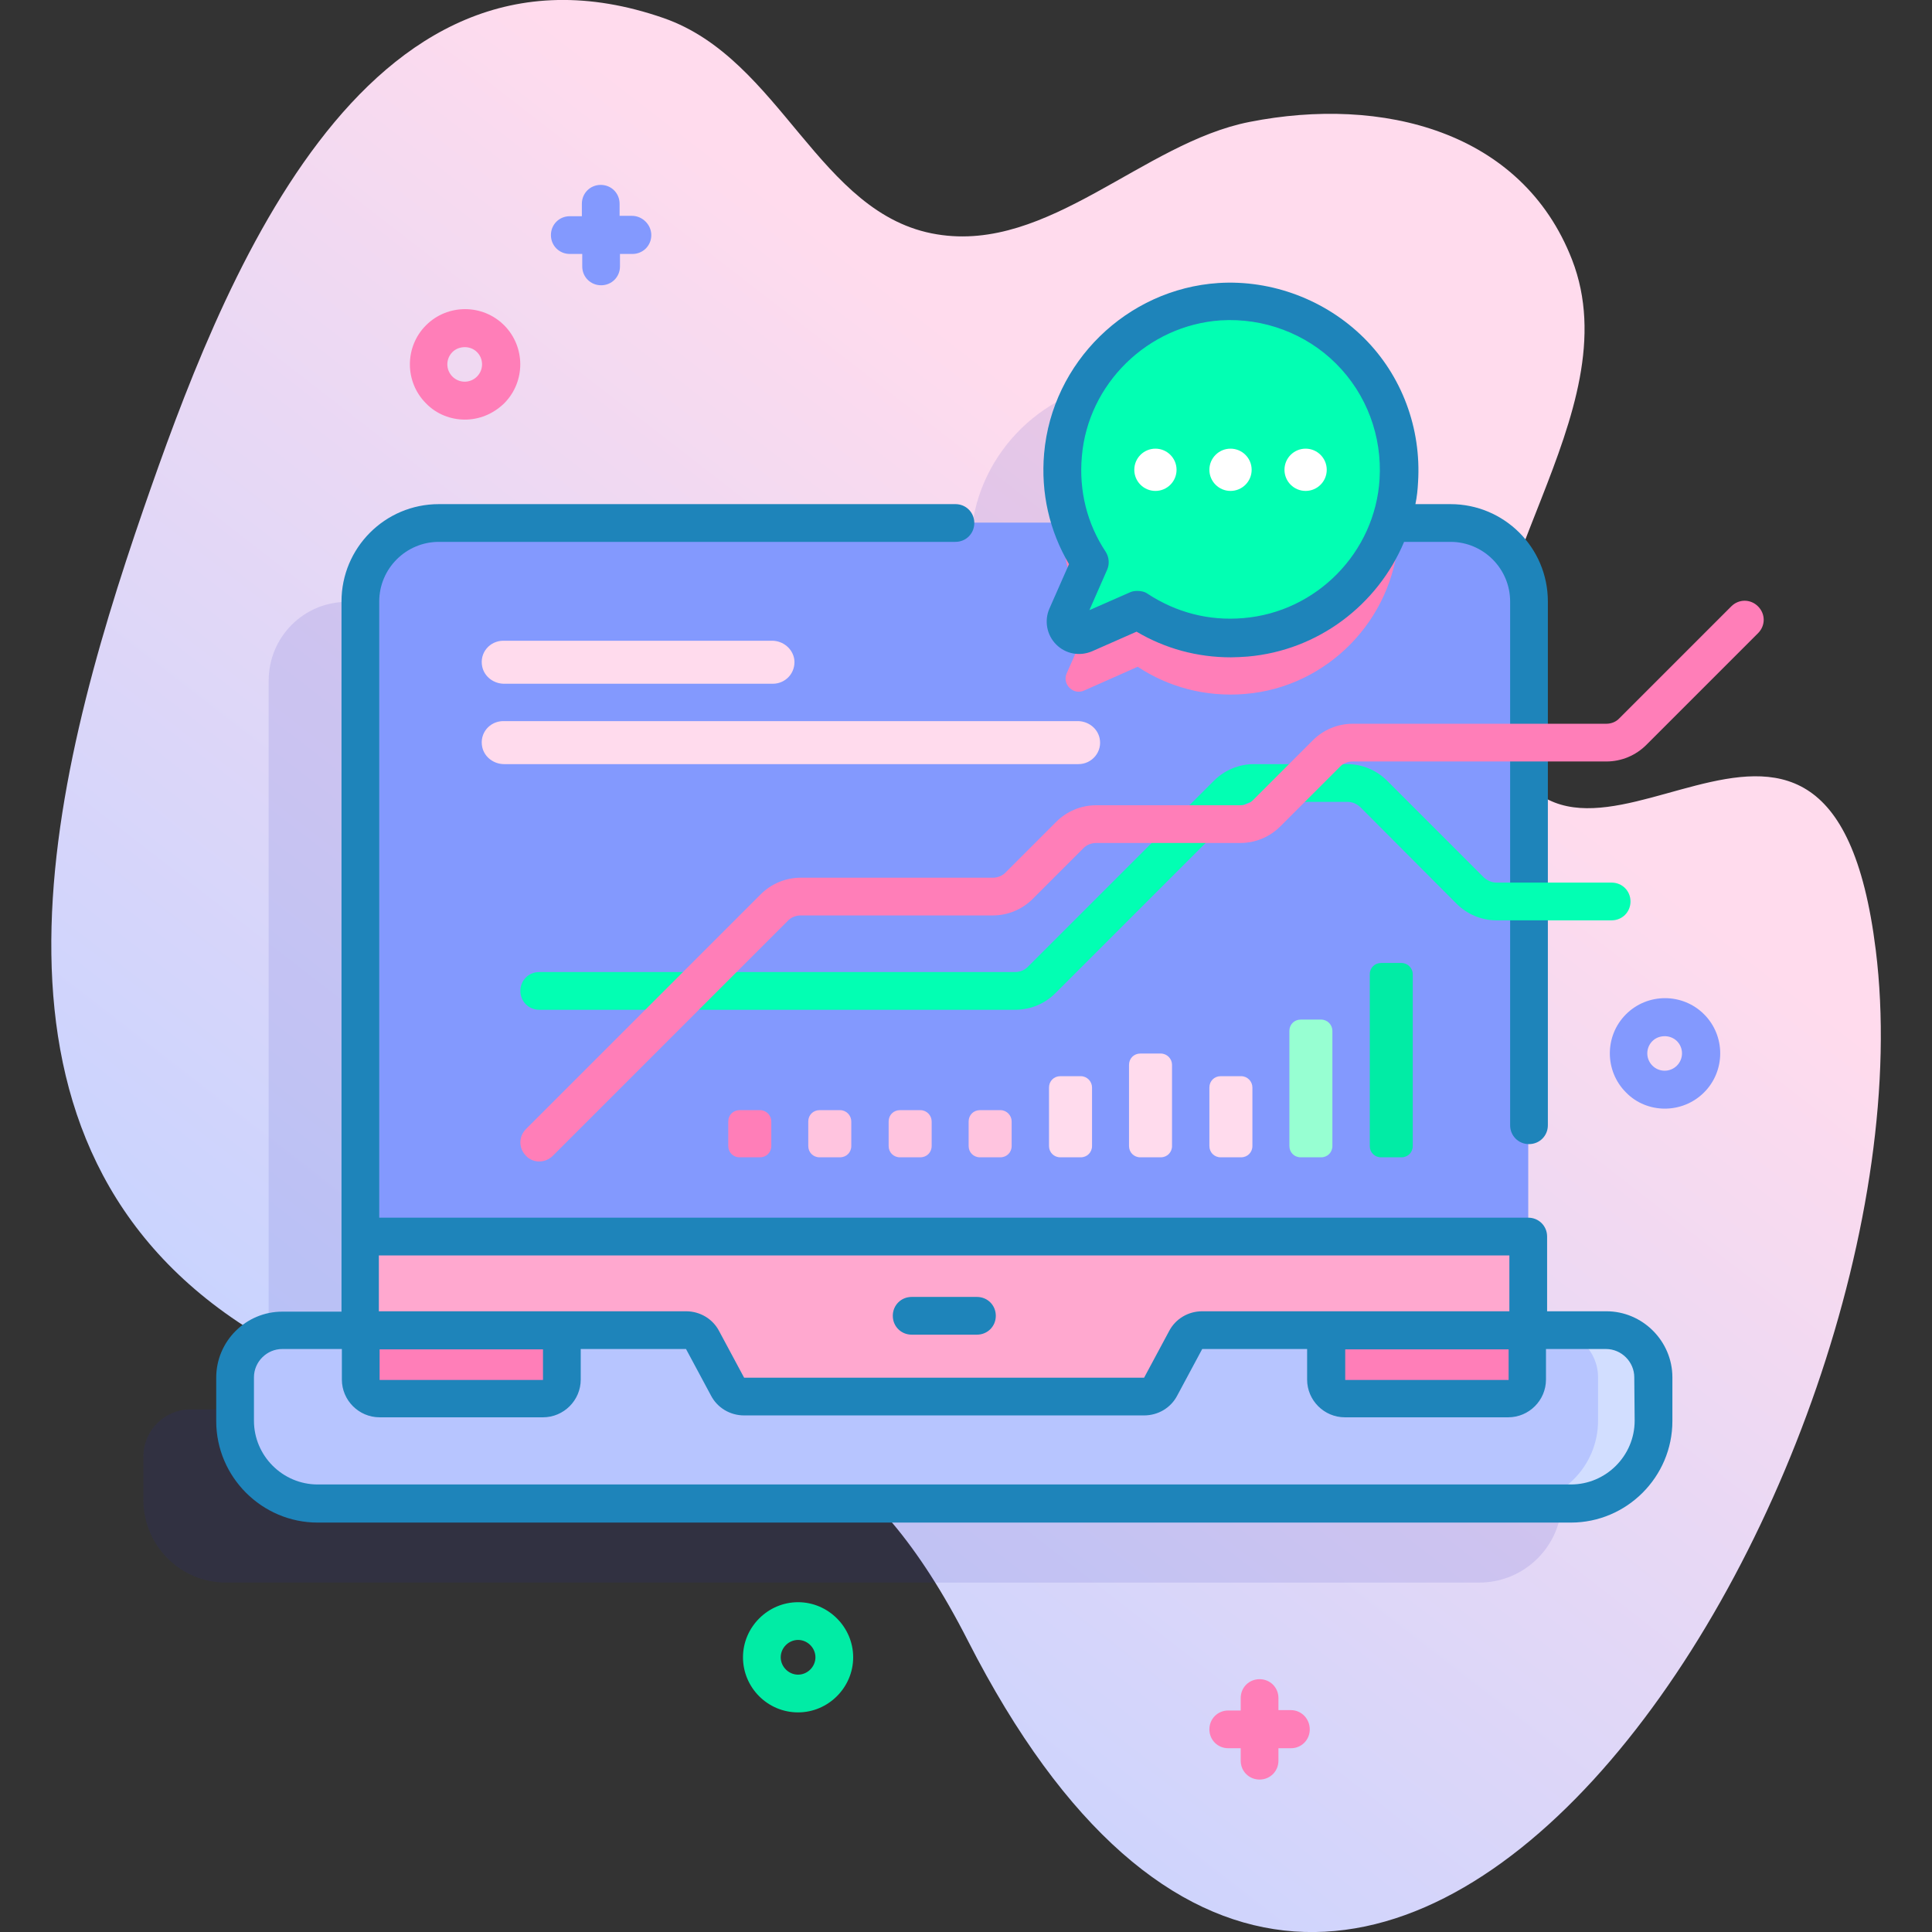
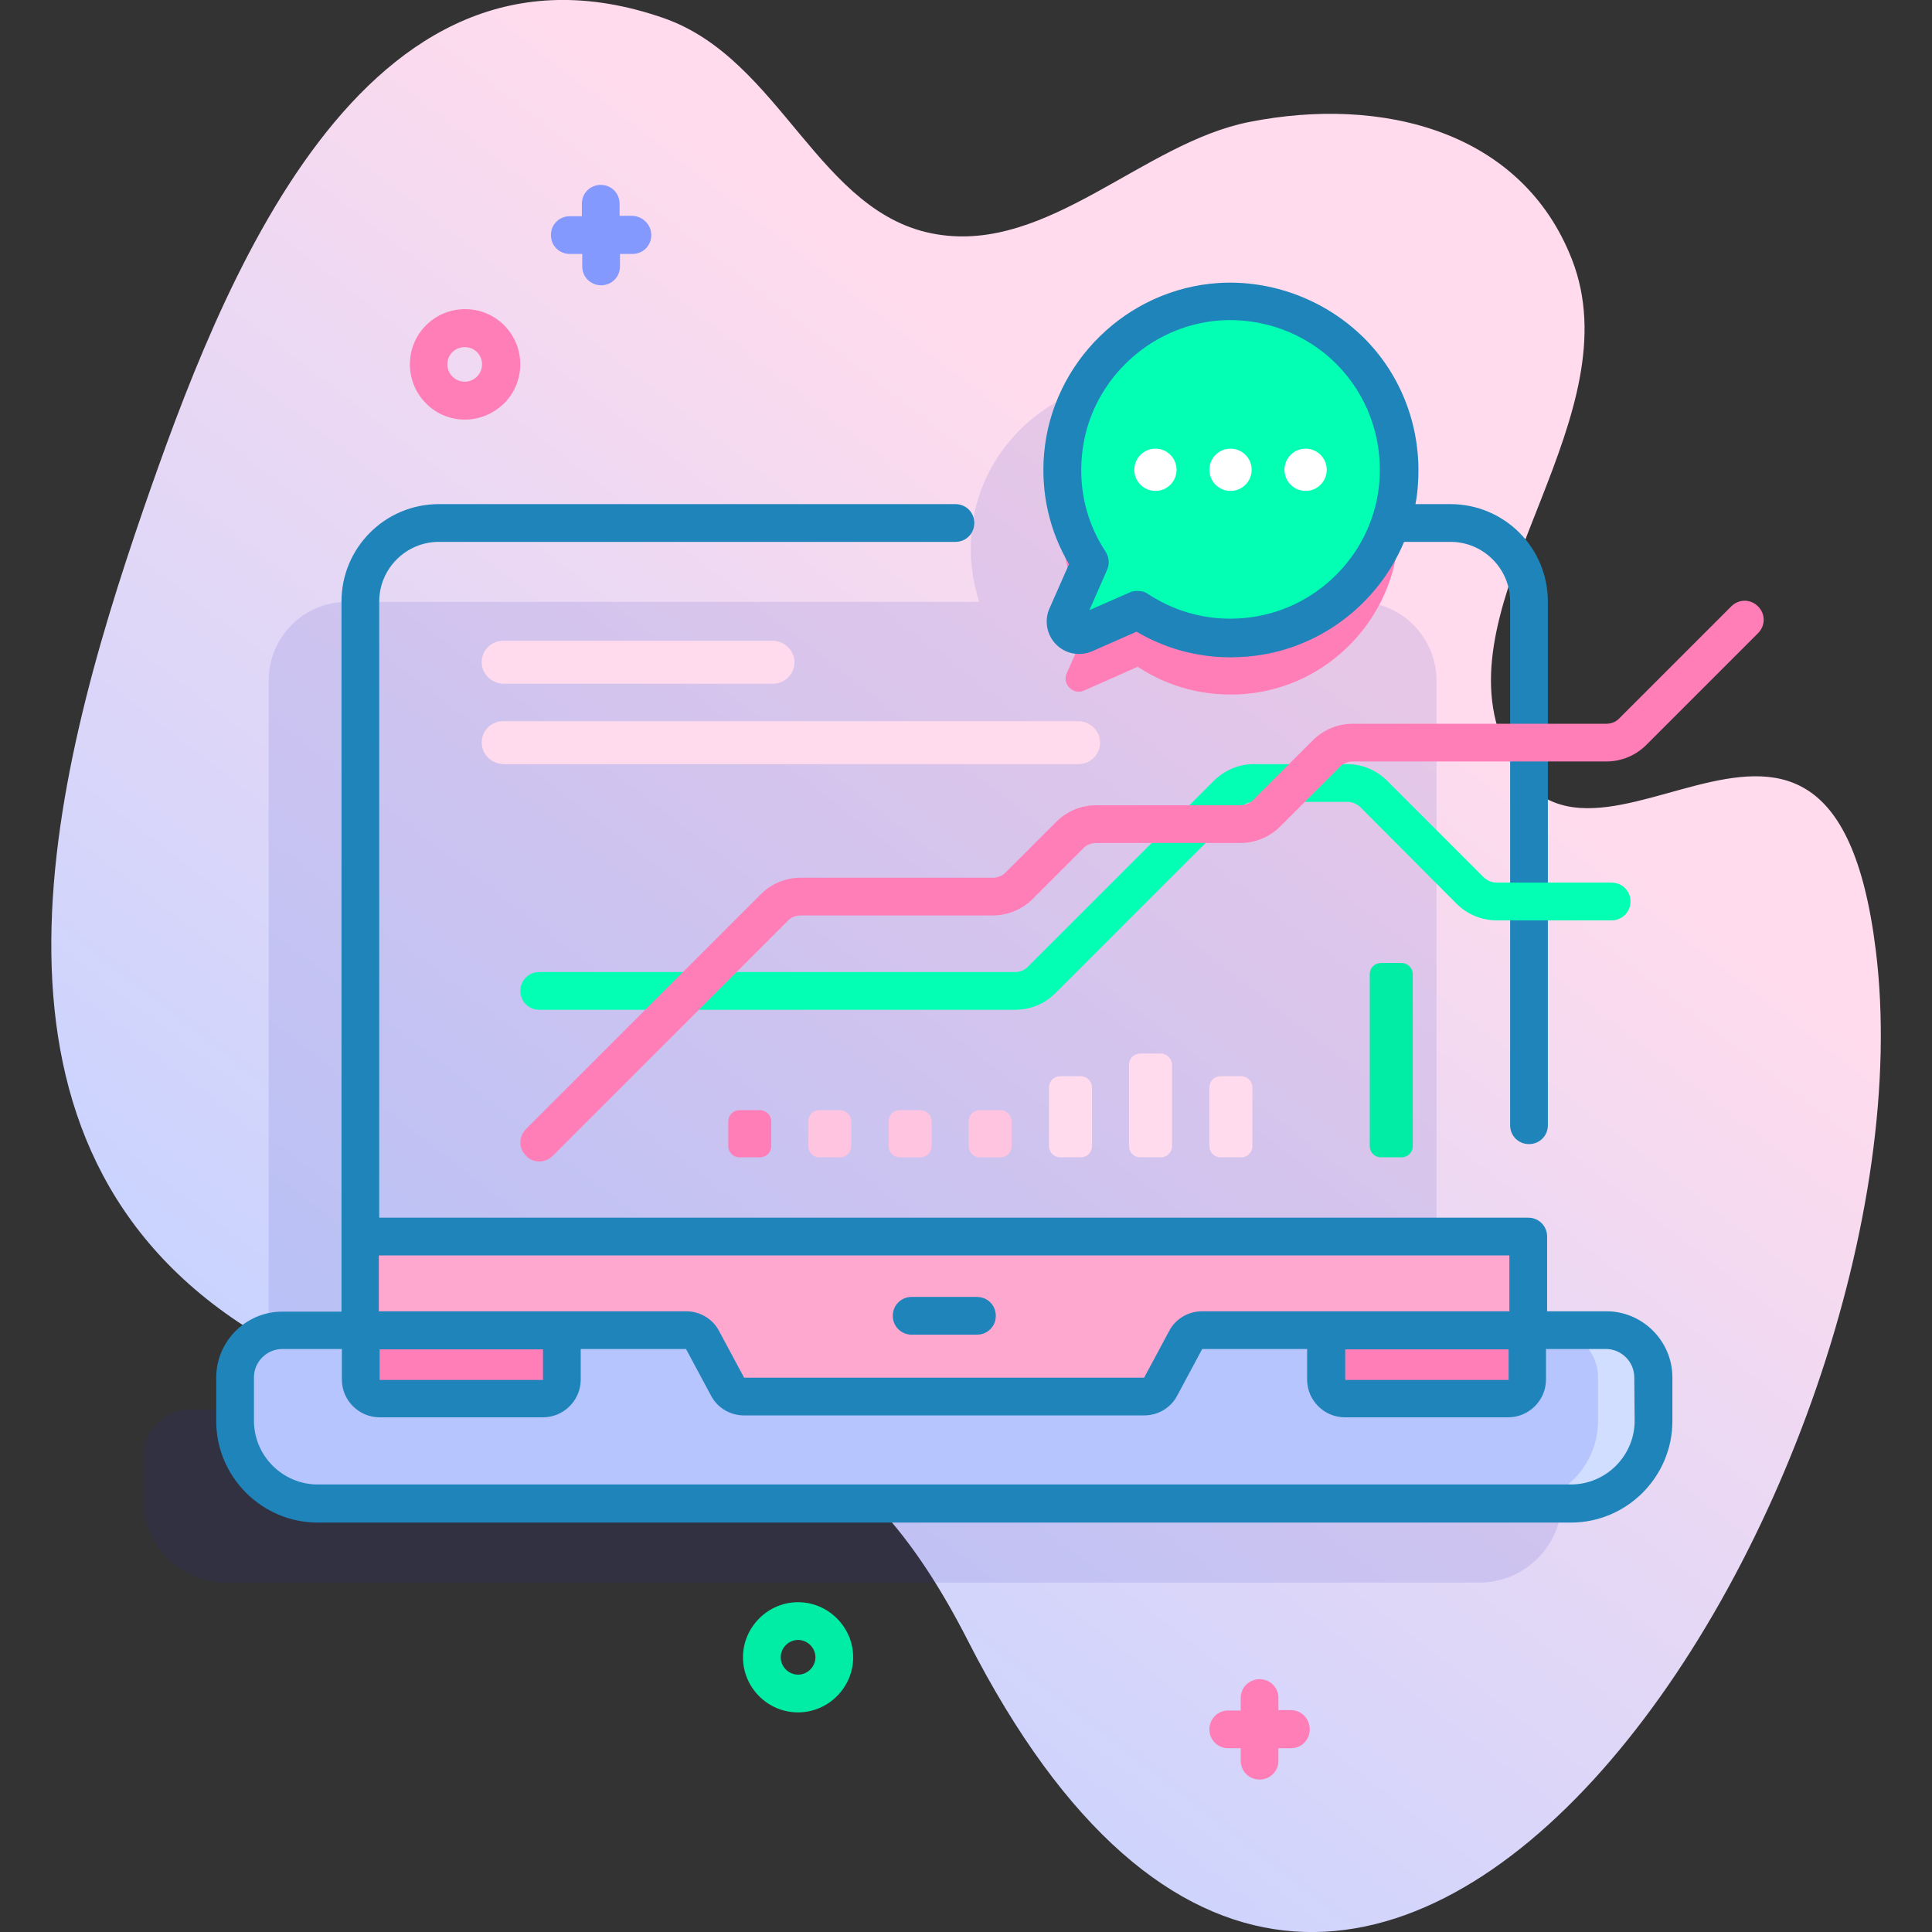
<svg xmlns="http://www.w3.org/2000/svg" version="1.1" id="Capa_1" x="0px" y="0px" viewBox="0 0 512 512" style="enable-background:new 0 0 512 512;" xml:space="preserve">
  <rect x="0" y="0" width="512" height="512" fill="#333333" stroke="none" />
  <style type="text/css">
	.st0{fill:url(#SVGID_1_);}
	.st1{opacity:0.11;fill:#2626BC;enable-background:new    ;}
	.st2{fill:#8399FE;}
	.st3{fill:#FF7EB8;}
	.st4{fill:#FFC4DF;}
	.st5{fill:#FFDBED;}
	.st6{fill:#97FFD2;}
	.st7{fill:#01ECA5;}
	.st8{fill:#FFA8CF;}
	.st9{fill:#B7C5FF;}
	.st10{fill:#D2DEFF;}
	.st11{fill:#02FFB3;}
	.st12{fill:#FFFFFF;}
	.st13{fill:#1E84BA;}
</style>
  <linearGradient id="SVGID_1_" gradientUnits="userSpaceOnUse" x1="125.669" y1="91.826" x2="334.669" y2="361.826" gradientTransform="matrix(1 0 0 -1 0 512)">
    <stop offset="0" style="stop-color:#C7D3FF" />
    <stop offset="0.593" style="stop-color:#E7D8F5" />
    <stop offset="0.997" style="stop-color:#FFDBED" />
  </linearGradient>
  <path class="st0" d="M38.1,134.7C58.1,77,95.7-23.1,175.9,4.8c31.2,10.9,41,52.2,72.4,57.3c29.6,4.9,54.7-24.3,82.9-29.8  c35-6.9,72.1,2.3,85.4,36.5c15.9,40.9-31,86.7-19.7,124.1c18.7,61.6,87.9-40.5,100.2,58.9c17.3,139-136.8,386.5-240.6,183  c-52.6-103.2-107.8-30.8-189.9-82.2C-11.4,303.9,12.8,208,38.1,134.7L38.1,134.7z" />
  <path class="st1" d="M401.4,373.5h-20.7V180.4c0-11.5-9.3-20.9-20.8-20.9h-15.7c1.2-3.5,1.9-7.3,2.2-11.1  c1.7-27-20.5-49.2-47.5-47.5c-21.8,1.4-39.7,18.8-41.5,40.6c-0.5,6.3,0.3,12.4,2.1,18H92c-11.5,0-20.8,9.3-20.8,20.9v193.1H50.5  c-6.9,0-12.5,5.6-12.5,12.5v11.5c0,12.1,9.8,21.9,21.9,21.9H392c12.1,0,21.9-9.8,21.9-21.9V386C413.9,379.1,408.3,373.5,401.4,373.5  L401.4,373.5z" />
-   <path class="st2" d="M405,159.4v208.9c0,2.8-2.2,5-5,5H95.5V159.4c0-11.5,9.3-20.9,20.8-20.9h267.9C395.7,138.5,405,147.9,405,159.4  z" />
  <path class="st3" d="M370.6,142.4c-1.4,21.8-18.8,39.7-40.6,41.5c-10.6,0.9-20.5-1.9-28.5-7.2l-14.2,6.3c-2.9,1.3-5.9-1.7-4.6-4.6  l6.3-14.2c-4.8-7.3-7.6-16.1-7.4-25.5h89.2C370.7,139.8,370.7,141.1,370.6,142.4z" />
  <path class="st4" d="M268.1,297.2v6.5c0,1.7-1.3,3-3,3h-5.4c-1.7,0-3-1.3-3-3v-6.5c0-1.7,1.3-3,3-3h5.4  C266.8,294.2,268.1,295.6,268.1,297.2z" />
  <path class="st5" d="M289.4,288.2v15.5c0,1.7-1.3,3-3,3H281c-1.7,0-3-1.3-3-3v-15.5c0-1.7,1.3-3,3-3h5.4  C288.1,285.2,289.4,286.6,289.4,288.2z" />
  <path class="st4" d="M246.9,297.2v6.5c0,1.7-1.3,3-3,3h-5.4c-1.7,0-3-1.3-3-3v-6.5c0-1.7,1.3-3,3-3h5.4  C245.6,294.2,246.9,295.6,246.9,297.2z" />
  <path class="st4" d="M225.6,297.2v6.5c0,1.7-1.3,3-3,3h-5.4c-1.7,0-3-1.3-3-3v-6.5c0-1.7,1.3-3,3-3h5.4  C224.3,294.2,225.6,295.6,225.6,297.2z" />
  <path class="st3" d="M204.4,297.2v6.5c0,1.7-1.3,3-3,3H196c-1.7,0-3-1.3-3-3v-6.5c0-1.7,1.3-3,3-3h5.4  C203.1,294.2,204.4,295.6,204.4,297.2z" />
  <path class="st5" d="M310.6,282.2v21.5c0,1.7-1.3,3-3,3h-5.4c-1.7,0-3-1.3-3-3v-21.5c0-1.7,1.3-3,3-3h5.4  C309.3,279.2,310.6,280.6,310.6,282.2z" />
  <path class="st5" d="M331.9,288.2v15.5c0,1.7-1.3,3-3,3h-5.4c-1.7,0-3-1.3-3-3v-15.5c0-1.7,1.3-3,3-3h5.4  C330.6,285.2,331.9,286.6,331.9,288.2z" />
-   <path class="st6" d="M353.1,273.2v30.5c0,1.7-1.3,3-3,3h-5.4c-1.7,0-3-1.3-3-3v-30.5c0-1.7,1.3-3,3-3h5.4  C351.8,270.2,353.1,271.6,353.1,273.2z" />
  <path class="st7" d="M374.4,258.2v45.5c0,1.7-1.3,3-3,3H366c-1.7,0-3-1.3-3-3v-45.5c0-1.7,1.3-3,3-3h5.4  C373.1,255.2,374.4,256.6,374.4,258.2z" />
  <path class="st8" d="M405,327.7v40.6c0,2.8-2.2,5-5,5H95.5v-45.6H405z" />
  <path class="st9" d="M438.2,365v11.5c0,12.1-9.8,21.9-21.9,21.9H84.2c-12.1,0-21.9-9.8-21.9-21.9V365c0-6.9,5.6-12.5,12.5-12.5  h107.1c1.8,0,3.5,1,4.4,2.7l6.6,12.3c0.9,1.6,2.6,2.7,4.4,2.7h106c1.8,0,3.5-1,4.4-2.7l6.6-12.3c0.9-1.6,2.6-2.7,4.4-2.7h107.1  C432.6,352.5,438.2,358.1,438.2,365L438.2,365z" />
  <path class="st10" d="M438.2,365v11.5c0,12.1-9.8,21.9-21.9,21.9h-14.7c12.1,0,21.9-9.8,21.9-21.9V365c0-6.9-5.6-12.5-12.5-12.5  h14.7C432.6,352.5,438.2,358.1,438.2,365z" />
  <path class="st11" d="M370.6,127.4c1.7-27-20.5-49.2-47.5-47.5c-21.8,1.4-39.7,18.8-41.5,40.6c-0.9,10.6,1.9,20.4,7.2,28.5  l-6.3,14.2c-1.3,2.9,1.7,5.9,4.6,4.6l14.2-6.3c8,5.3,17.9,8.1,28.5,7.2C351.8,167.1,369.2,149.2,370.6,127.4L370.6,127.4z" />
  <circle class="st12" cx="306.2" cy="124.5" r="5.6" />
  <circle class="st12" cx="326.1" cy="124.5" r="5.6" />
  <circle class="st12" cx="346" cy="124.5" r="5.6" />
  <path class="st5" d="M204.8,181.2h-71.2c-2.7,0-5.2-1.8-5.8-4.5c-0.8-3.7,2-6.9,5.6-6.9h71.2c2.9,0,5.5,2.1,5.9,5  C210.9,178.3,208.2,181.2,204.8,181.2z" />
  <path class="st5" d="M285.8,202.5H133.6c-2.7,0-5.2-1.8-5.8-4.5c-0.8-3.7,2-6.9,5.6-6.9h152.2c2.7,0,5.2,1.8,5.8,4.5  C292.2,199.2,289.4,202.5,285.8,202.5z" />
  <path class="st3" d="M143.9,370.7h-43.3c-2.8,0-5-2.2-5-5v-13.1h53.3v13.1C148.9,368.4,146.6,370.7,143.9,370.7z" />
  <path class="st3" d="M399.8,370.7h-43.3c-2.8,0-5-2.2-5-5v-13.1h53.3v13.1C404.8,368.4,402.5,370.7,399.8,370.7z" />
  <path class="st2" d="M167.5,57.2h-3.3V54c0-2.8-2.2-5-5-5s-5,2.2-5,5v3.3H151c-2.8,0-5,2.2-5,5s2.2,5,5,5h3.3v3.3c0,2.8,2.2,5,5,5  s5-2.2,5-5v-3.3h3.3c2.8,0,5-2.2,5-5S170.2,57.2,167.5,57.2z" />
  <path class="st3" d="M123.2,111.2c-3.7,0-7.5-1.4-10.3-4.3c-5.7-5.7-5.7-15,0-20.7c5.7-5.7,15-5.7,20.7,0c5.7,5.7,5.7,15,0,20.7  C130.6,109.8,126.9,111.2,123.2,111.2L123.2,111.2z M123.2,92c-1.2,0-2.4,0.4-3.3,1.3c-1.8,1.8-1.8,4.7,0,6.5c1.8,1.8,4.7,1.8,6.5,0  c1.8-1.8,1.8-4.7,0-6.5C125.5,92.4,124.3,92,123.2,92z" />
-   <path class="st2" d="M441.2,293.8c-3.7,0-7.5-1.4-10.3-4.3c-5.7-5.7-5.7-15,0-20.7s15-5.7,20.7,0c5.7,5.7,5.7,15,0,20.7  C448.7,292.4,444.9,293.8,441.2,293.8L441.2,293.8z M448,286L448,286L448,286z M441.2,274.6c-1.2,0-2.4,0.4-3.3,1.3  c-1.8,1.8-1.8,4.7,0,6.5c1.8,1.8,4.7,1.8,6.5,0c1.8-1.8,1.8-4.7,0-6.5C443.6,275.1,442.4,274.6,441.2,274.6L441.2,274.6z" />
  <path class="st7" d="M211.5,453.8c-8.1,0-14.6-6.6-14.6-14.6s6.6-14.6,14.6-14.6s14.6,6.6,14.6,14.6S219.5,453.8,211.5,453.8z   M211.5,434.6c-2.5,0-4.6,2.1-4.6,4.6s2.1,4.6,4.6,4.6s4.6-2.1,4.6-4.6S214,434.6,211.5,434.6z" />
  <path class="st3" d="M342.1,453.2h-3.3V450c0-2.8-2.2-5-5-5s-5,2.2-5,5v3.3h-3.3c-2.8,0-5,2.2-5,5s2.2,5,5,5h3.3v3.3  c0,2.8,2.2,5,5,5s5-2.2,5-5v-3.3h3.3c2.8,0,5-2.2,5-5S344.9,453.2,342.1,453.2z" />
  <g>
    <path class="st13" d="M425.7,347.5H410v-19.8c0-2.8-2.2-5-5-5c0,0,0,0,0,0s0,0,0,0H100.5V159.4c0-8.7,7.1-15.8,15.8-15.8h136.9   c2.8,0,5-2.2,5-5s-2.2-5-5-5H116.3c-14.3,0-25.8,11.6-25.8,25.8v188.2H74.8c-9.6,0-17.5,7.8-17.5,17.5v11.5   c0,14.8,12.1,26.9,26.9,26.9h332.1c14.8,0,26.9-12.1,26.9-26.9V365C443.2,355.4,435.3,347.5,425.7,347.5L425.7,347.5z M399.8,365.7   h-43.3v-8.1h43.3L399.8,365.7z M400,332.7v14.8h-81.4c-3.7,0-7.1,2-8.8,5.3l-6.6,12.3h-106l-6.6-12.3c-1.7-3.3-5.1-5.3-8.8-5.3   h-81.4v-14.8L400,332.7L400,332.7z M143.9,365.7h-43.3v-8.1h43.3L143.9,365.7z M433.2,376.5c0,9.3-7.6,16.9-16.9,16.9H84.2   c-9.3,0-16.9-7.6-16.9-16.9V365c0-4.1,3.4-7.5,7.5-7.5h15.8v8.1c0,5.5,4.5,10,10,10h43.3c5.5,0,10-4.5,10-10v-8.1h27.9l6.6,12.3   c1.7,3.3,5.1,5.3,8.8,5.3h106c3.7,0,7.1-2,8.8-5.3l6.6-12.3h27.8v8.1c0,5.5,4.5,10,10,10h43.3c5.5,0,10-4.5,10-10v-8.1h15.9   c4.1,0,7.5,3.4,7.5,7.5L433.2,376.5L433.2,376.5z" />
    <path class="st13" d="M278.1,161.3c-1.4,3.2-0.7,7,1.8,9.5s6.2,3.2,9.5,1.8l11.8-5.2c7.6,4.5,16.1,6.8,25,6.8   c1.4,0,2.9-0.1,4.4-0.2c18.7-1.6,34.5-13.7,41.5-30.4h12.3c8.7,0,15.8,7.1,15.8,15.8v138.8c0,2.8,2.2,5,5,5s5-2.2,5-5V159.4   c0-14.3-11.6-25.8-25.8-25.8h-9.3c0.4-1.9,0.6-3.8,0.7-5.8c0.9-14.3-4.3-28.3-14.4-38.3S337.1,74.1,322.9,75   c-24.3,1.6-44.1,21-46.2,45.2c-0.9,10.4,1.4,20.5,6.6,29.3L278.1,161.3z M286.7,121c1.6-19.3,17.5-34.8,36.8-36.1   c11.4-0.7,22.6,3.5,30.6,11.5c8.1,8.1,12.2,19.2,11.5,30.6c-1.2,19.4-16.7,35.2-36.1,36.8c-9.1,0.8-17.8-1.5-25.3-6.4   c-0.8-0.6-1.8-0.8-2.8-0.8c-0.7,0-1.4,0.1-2,0.4l-10.7,4.7l4.7-10.7c0.7-1.6,0.5-3.4-0.4-4.8C288.1,138.8,285.9,130.1,286.7,121   L286.7,121z" />
    <path class="st13" d="M241.6,353.7h17.3c2.8,0,5-2.2,5-5s-2.2-5-5-5h-17.3c-2.8,0-5,2.2-5,5S238.8,353.7,241.6,353.7L241.6,353.7z" />
  </g>
  <path class="st11" d="M269,267.6H142.9c-2.8,0-5-2.2-5-5s2.2-5,5-5H269c1.3,0,2.6-0.5,3.5-1.5l49.2-49.2c2.8-2.8,6.6-4.4,10.6-4.4  h24.7c4,0,7.8,1.6,10.6,4.4l25.5,25.5c0.9,0.9,2.2,1.5,3.5,1.5h30.5c2.8,0,5,2.2,5,5s-2.2,5-5,5h-30.5c-4,0-7.8-1.6-10.6-4.4  L360.6,214c-0.9-0.9-2.2-1.5-3.5-1.5h-24.7c-1.3,0-2.6,0.5-3.5,1.5l-49.2,49.2C276.8,266.1,273,267.6,269,267.6z" />
  <path class="st3" d="M142.9,307.8c-1.3,0-2.6-0.5-3.5-1.5c-2-2-2-5.1,0-7.1l62.2-62.2c2.8-2.8,6.6-4.4,10.6-4.4h50.9  c1.3,0,2.6-0.5,3.5-1.5l13.3-13.3c2.8-2.8,6.6-4.4,10.6-4.4h38.2c1.3,0,2.6-0.5,3.5-1.5l15.7-15.7c2.8-2.8,6.6-4.4,10.6-4.4h67.2  c1.3,0,2.6-0.5,3.5-1.5l29.6-29.6c2-2,5.1-2,7.1,0c2,2,2,5.1,0,7.1l-29.6,29.6c-2.8,2.8-6.6,4.4-10.6,4.4h-67.2  c-1.3,0-2.6,0.5-3.5,1.5l-15.7,15.7c-2.8,2.8-6.6,4.4-10.6,4.4h-38.2c-1.3,0-2.6,0.5-3.5,1.5l-13.3,13.3c-2.8,2.8-6.6,4.4-10.6,4.4  h-50.9c-1.3,0-2.6,0.5-3.5,1.5l-62.2,62.2C145.5,307.3,144.2,307.8,142.9,307.8L142.9,307.8z" />
</svg>